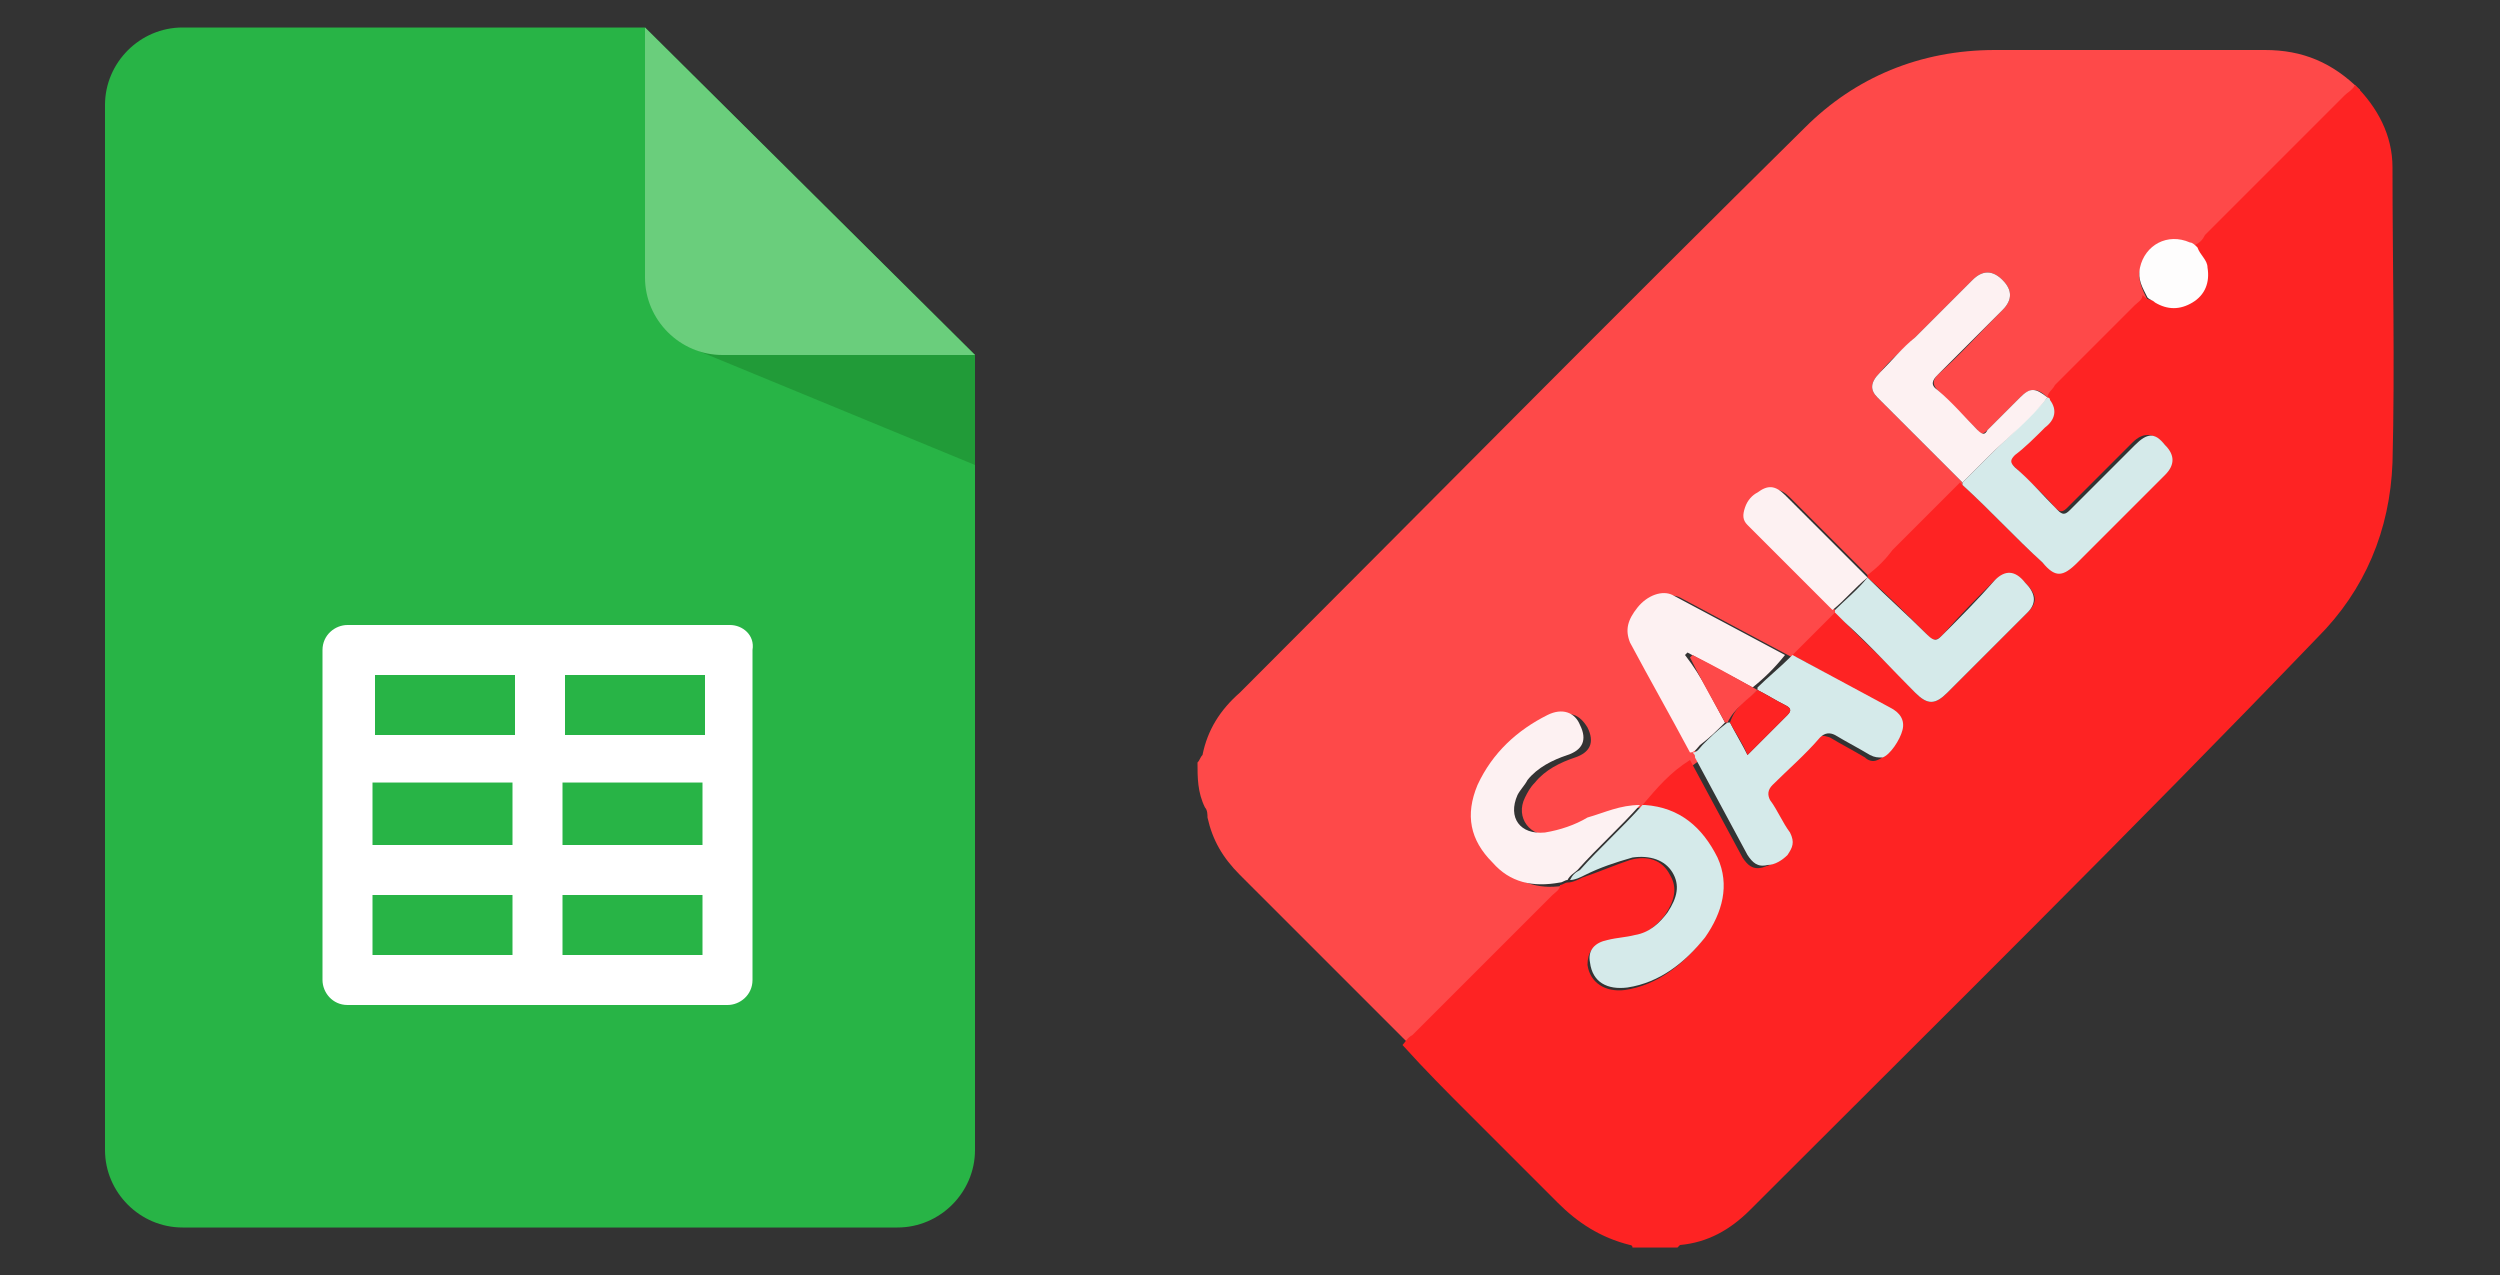
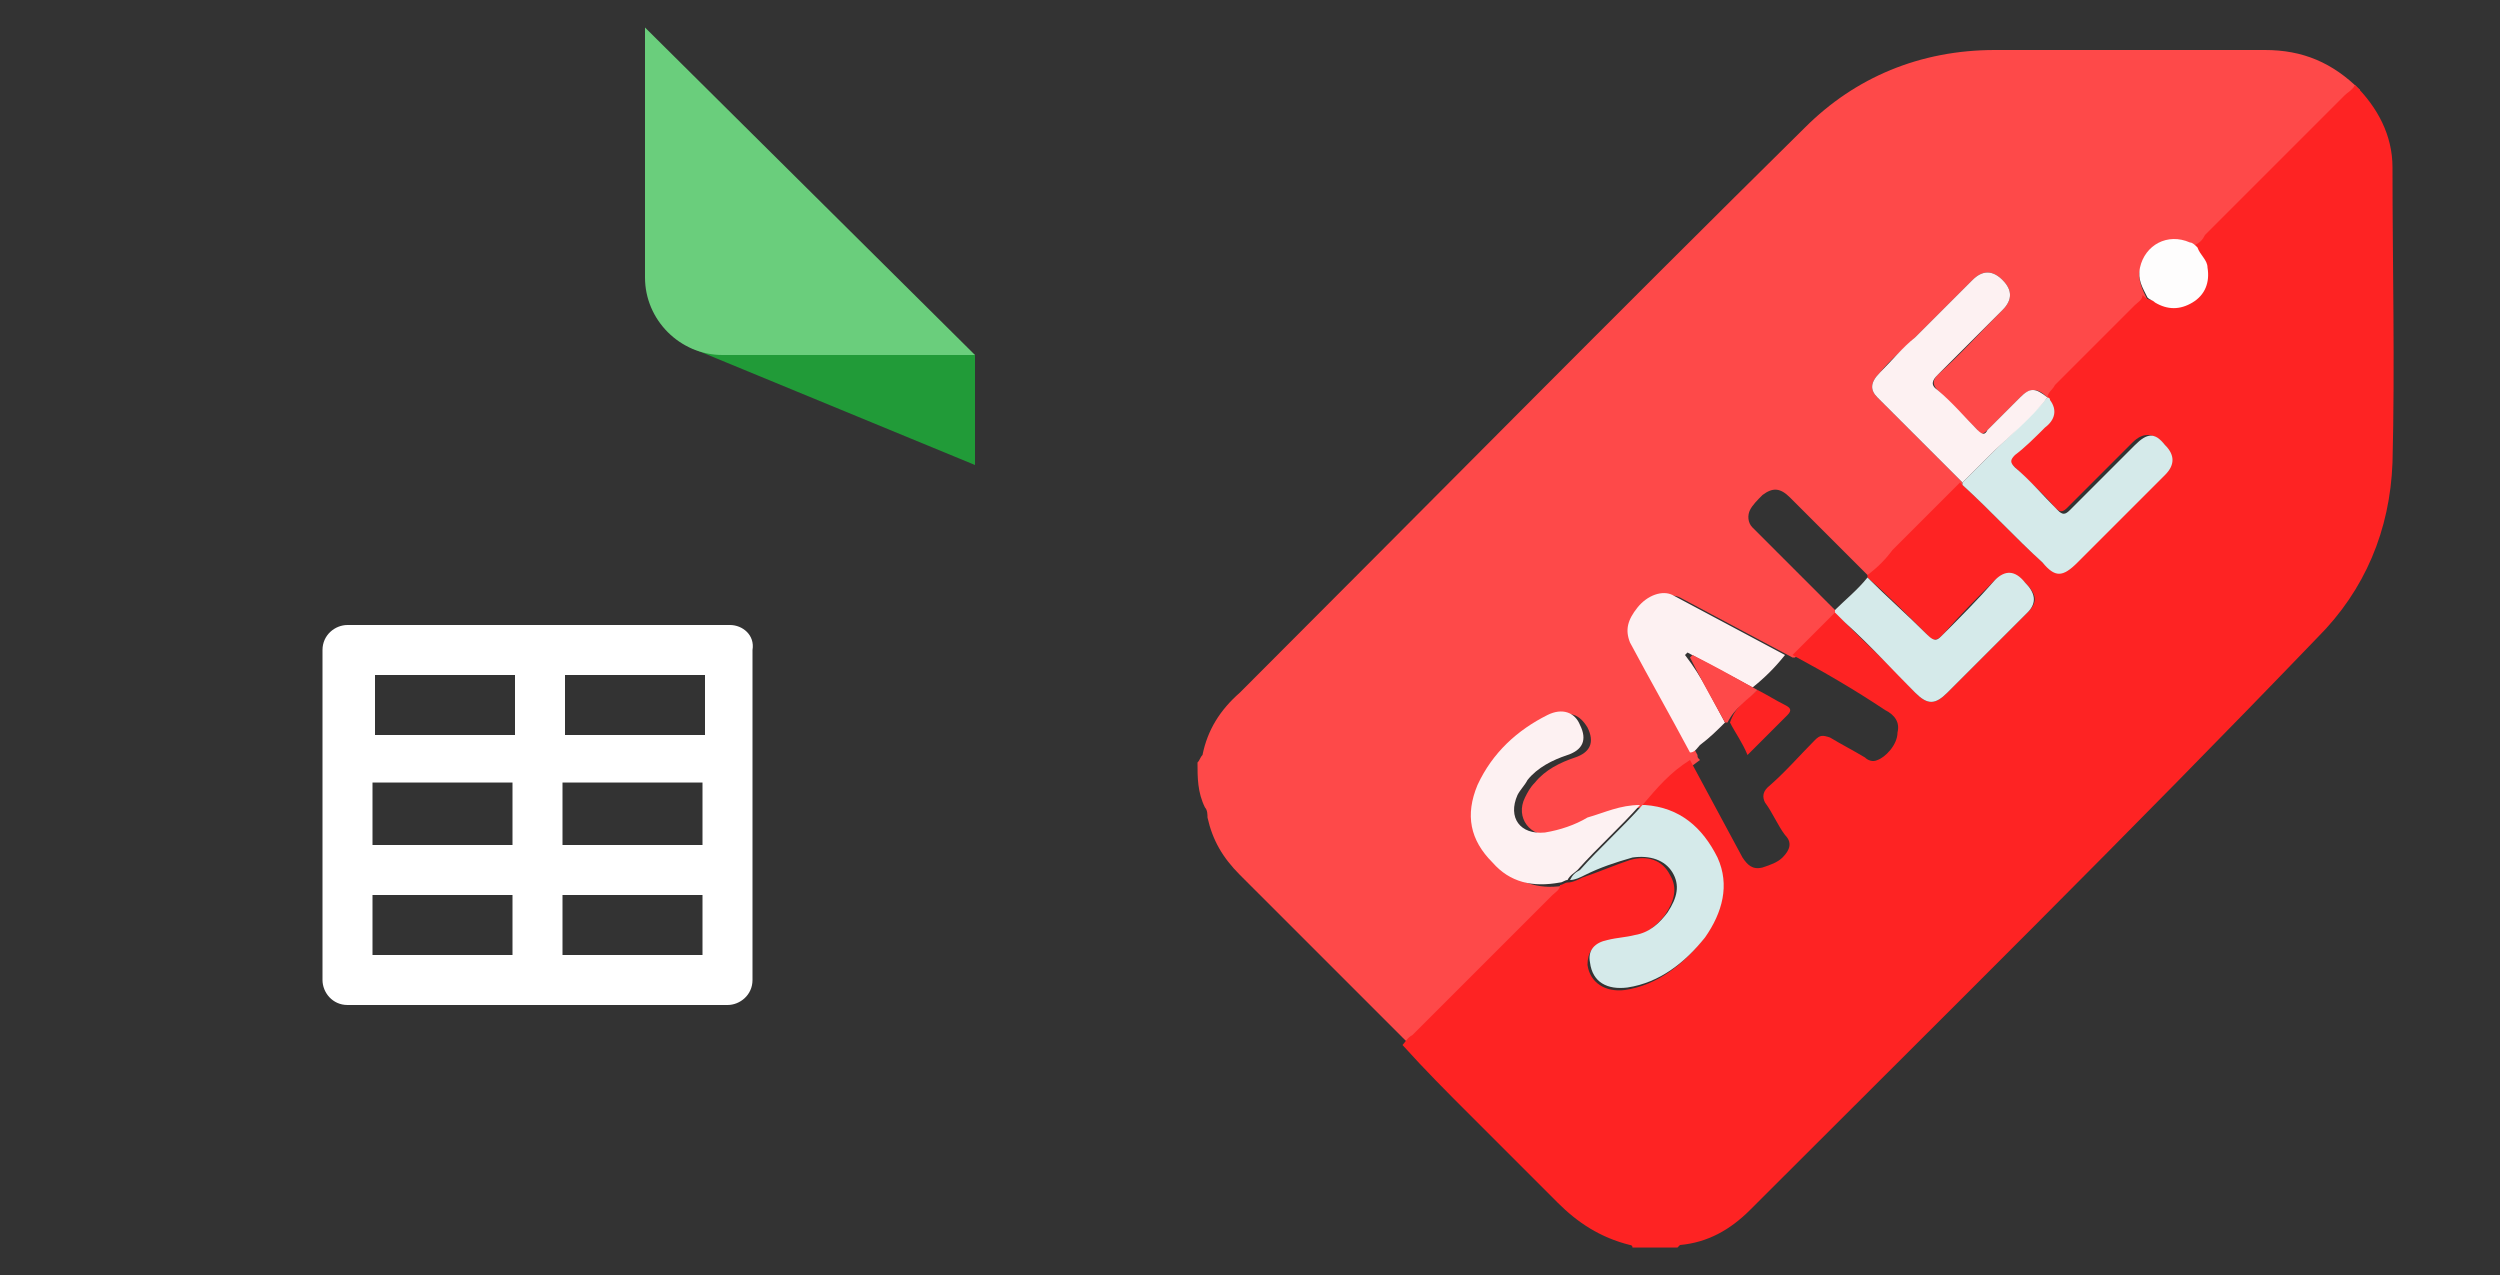
<svg xmlns="http://www.w3.org/2000/svg" version="1.1" id="Слой_1" x="0px" y="0px" viewBox="0 0 100 51" style="enable-background:new 0 0 100 51;" xml:space="preserve">
  <rect x="0" y="0" width="100" height="51" fill="#333333" stroke="none" />
  <style type="text/css"> .st0{fill:#28B446;} .st1{fill:#219B38;} .st2{fill:#6ACE7C;} .st3{fill:#FFFFFF;} .st4{fill:#FE4949;} .st5{fill:#FE2323;} .st6{fill:#D5EAEA;} .st7{fill:#FDF1F2;} .st8{fill:#FEFDFD;} </style>
-   <path class="st0" d="M39,14.2V46c0,1.7-1.4,3.1-3.1,3.1H7.3c-1.7,0-3.1-1.4-3.1-3.1V4.2c0-1.7,1.4-3.1,3.1-3.1h18.5L39,14.2z" />
  <polygon class="st1" points="27.6,13.9 39,18.6 39,14.2 32.5,12.3 " />
  <path class="st2" d="M39,14.2H28.9c-1.7,0-3.1-1.4-3.1-3.1V1.1L39,14.2z" />
  <path class="st3" d="M29.2,25H13.9c-0.5,0-1,0.4-1,1v13.2c0,0.5,0.4,1,1,1h15.2c0.5,0,1-0.4,1-1V26C30.2,25.4,29.7,25,29.2,25z M14.9,31.3h5.6v2.5h-5.6V31.3z M22.5,31.3h5.6v2.5h-5.6V31.3z M28.2,29.4h-5.6V27h5.6V29.4L28.2,29.4z M20.6,27v2.4h-5.6V27H20.6z M14.9,35.8h5.6v2.4h-5.6V35.8z M22.5,38.2v-2.4h5.6v2.4H22.5z" />
  <path class="st4" d="M47.9,30.5c0.1-0.1,0.1-0.2,0.2-0.3c0.2-1,0.7-1.8,1.5-2.5c7.5-7.5,15-15.1,22.6-22.6C74.2,3.1,76.8,2,79.8,2 c3.6,0,7.2,0,10.8,0c1.5,0,2.7,0.5,3.8,1.6c-0.1,0.1-0.3,0.2-0.4,0.4c-1.9,1.9-3.7,3.7-5.6,5.6c-0.1,0.1-0.2,0.3-0.4,0.4 c-0.1-0.1-0.2-0.1-0.4-0.2c-0.9-0.4-1.8,0.1-2,1c-0.1,0.4,0.1,0.8,0.3,1.2c-0.1,0.2-0.2,0.3-0.3,0.4c-1.1,1.1-2.1,2.1-3.2,3.2 C82.2,15.6,82,15.7,82,16c0,0-0.1,0-0.1-0.1c-0.4-0.4-0.7-0.4-1.1,0c-0.4,0.4-0.8,0.8-1.3,1.3c-0.2,0.2-0.3,0.2-0.4,0 c-0.5-0.5-1.1-1.1-1.6-1.6c-0.2-0.2-0.2-0.4,0-0.6c0.9-0.8,1.7-1.7,2.6-2.6c0.4-0.4,0.4-0.8,0-1.2c-0.4-0.4-0.8-0.4-1.2,0 c-0.8,0.8-1.5,1.5-2.3,2.3c-0.5,0.5-1,0.9-1.4,1.4c-0.4,0.4-0.4,0.7-0.1,1c1.1,1.1,2.3,2.3,3.4,3.4c0,0,0,0.1,0,0.1 c-0.9,0.9-1.8,1.8-2.7,2.7c-0.3,0.3-0.6,0.7-1,1c-0.1-0.1-0.2-0.2-0.3-0.3c-1-1-2-2-2.9-2.9c-0.4-0.4-0.7-0.4-1.1-0.1 c-0.2,0.2-0.4,0.4-0.5,0.6c-0.1,0.2-0.1,0.5,0.1,0.7c1.1,1.1,2.3,2.3,3.4,3.4c0,0,0,0.1,0,0.1c-0.6,0.6-1.1,1.1-1.7,1.7 c0,0-0.1,0-0.1,0c-1.5-0.8-3-1.6-4.5-2.4c-0.4-0.2-1,0-1.4,0.5c-0.5,0.5-0.6,0.9-0.3,1.4c0.8,1.5,1.6,2.9,2.4,4.4 c0,0.1,0,0.1,0.1,0.2c-0.7,0.5-1.3,1.1-1.9,1.8c0,0,0,0.1,0,0.1c-0.1,0-0.2,0-0.3,0c-0.7,0-1.4,0.2-2,0.5c-0.6,0.2-1.1,0.5-1.7,0.6 c-0.9,0.1-1.5-0.7-1.1-1.5c0.1-0.2,0.2-0.4,0.4-0.6c0.4-0.5,1-0.8,1.6-1c0.6-0.2,0.8-0.6,0.5-1.2c-0.3-0.5-0.7-0.7-1.3-0.4 c-1.3,0.6-2.3,1.5-2.8,2.8c-0.5,1.1-0.3,2.2,0.6,3.1c0.8,0.8,1.7,1,2.7,0.8c0,0.2-0.2,0.3-0.3,0.4c-1.9,1.9-3.7,3.7-5.6,5.6 c-0.1,0.1-0.2,0.3-0.4,0.4c-2.3-2.3-4.5-4.5-6.8-6.8c-0.7-0.7-1.1-1.4-1.3-2.3c0-0.1,0-0.3-0.1-0.4C47.9,31.7,47.9,31.1,47.9,30.5z" />
  <path class="st5" d="M71.7,26.2c0.6-0.6,1.1-1.1,1.7-1.7c0.2,0.1,0.3,0.3,0.4,0.4c0.9,0.9,1.9,1.8,2.8,2.8c0.5,0.5,0.8,0.5,1.3,0 c1.1-1.1,2.1-2.1,3.2-3.2c0.4-0.4,0.4-0.7-0.1-1.2c-0.4-0.4-0.8-0.4-1.2-0.1c-0.7,0.7-1.4,1.4-2.1,2.2c-0.2,0.2-0.4,0.3-0.6,0 c-0.8-0.8-1.6-1.6-2.4-2.3c0,0,0-0.1,0-0.1c0.4-0.3,0.7-0.6,1-1c0.9-0.9,1.8-1.8,2.7-2.7c1.1,1,2.1,2.1,3.2,3.1 c0.6,0.6,0.9,0.6,1.4,0c1.2-1.2,2.3-2.3,3.5-3.5c0.4-0.4,0.4-0.8,0-1.2c-0.4-0.4-0.8-0.4-1.2,0c-0.9,0.9-1.7,1.7-2.6,2.6 c-0.2,0.2-0.3,0.2-0.5,0c-0.5-0.6-1.1-1.1-1.7-1.7c-0.2-0.2-0.2-0.3,0-0.5c0.4-0.4,0.8-0.8,1.2-1.1c0.4-0.3,0.5-0.7,0.2-1.1 c0-0.2,0.2-0.3,0.3-0.5c1.1-1.1,2.1-2.1,3.2-3.2c0.1-0.1,0.3-0.2,0.3-0.4c0.1,0.1,0.2,0.2,0.4,0.2c0.5,0.3,1,0.3,1.5,0 c0.5-0.3,0.7-0.8,0.6-1.4c0-0.3-0.3-0.5-0.4-0.8c0.2-0.1,0.3-0.2,0.4-0.4c1.9-1.9,3.7-3.7,5.6-5.6c0.1-0.1,0.3-0.2,0.4-0.4 c0.9,0.9,1.5,2,1.5,3.3c0,3.9,0.1,7.9,0,11.8c-0.1,2.7-1.1,5.1-3,7C85.2,33.3,77.6,40.8,70,48.4c-0.8,0.8-1.7,1.3-2.8,1.4 c0,0-0.1,0.1-0.1,0.1c-0.6,0-1.2,0-1.8,0c0-0.1-0.1-0.1-0.1-0.1c-1.2-0.3-2.1-0.9-2.9-1.7c-1.2-1.2-2.4-2.4-3.5-3.5 c-0.9-0.9-1.8-1.8-2.7-2.8c0.1-0.1,0.2-0.3,0.4-0.4c1.9-1.9,3.7-3.7,5.6-5.6c0.1-0.1,0.3-0.2,0.3-0.4c0.1,0,0.2-0.1,0.3-0.1 c0.2,0,0.4-0.1,0.6-0.2c0.6-0.2,1.3-0.5,1.9-0.7c0.7-0.2,1.3,0,1.6,0.6c0.3,0.5,0.2,1-0.2,1.6c-0.3,0.4-0.8,0.8-1.3,0.9 c-0.3,0.1-0.7,0.1-1.1,0.2c-0.5,0.1-0.7,0.4-0.7,0.9c0.1,0.7,0.7,1.1,1.5,1c1.3-0.2,2.3-1,3.1-2c0.7-1,1-2.1,0.5-3.2 c-0.6-1.2-1.5-2-2.9-2.1c0,0,0-0.1,0-0.1c0.6-0.7,1.1-1.3,1.9-1.8c0.7,1.3,1.4,2.6,2.1,3.9c0.2,0.3,0.4,0.5,0.8,0.4 c0.3-0.1,0.6-0.2,0.8-0.4c0.3-0.3,0.4-0.6,0.1-0.9c-0.3-0.4-0.5-0.9-0.8-1.3c-0.1-0.2-0.1-0.4,0.1-0.6c0.7-0.6,1.3-1.3,1.9-1.9 c0.2-0.2,0.3-0.2,0.6-0.1c0.5,0.3,0.9,0.5,1.4,0.8c0.1,0.1,0.3,0.2,0.5,0.1c0.3-0.1,0.8-0.6,0.8-1.1c0.1-0.4-0.1-0.7-0.5-0.9 C74.2,27.6,73,26.9,71.7,26.2z" />
-   <path class="st6" d="M71.7,26.2c1.3,0.7,2.6,1.4,3.9,2.1c0.4,0.2,0.6,0.5,0.5,0.9c-0.1,0.4-0.5,1-0.8,1.1c-0.2,0-0.3,0-0.5-0.1 c-0.5-0.3-0.9-0.5-1.4-0.8c-0.2-0.1-0.4-0.1-0.6,0.1c-0.6,0.7-1.3,1.3-1.9,1.9c-0.2,0.2-0.2,0.4-0.1,0.6c0.3,0.4,0.5,0.9,0.8,1.3 c0.2,0.4,0.1,0.6-0.1,0.9c-0.2,0.2-0.5,0.4-0.8,0.4c-0.4,0.1-0.6-0.1-0.8-0.4c-0.7-1.3-1.4-2.6-2.1-3.9c0-0.1,0-0.1-0.1-0.2 c0.2,0,0.3-0.2,0.4-0.3c0.3-0.3,0.6-0.6,1-0.9c0,0,0.1,0,0.1,0c0.2,0.4,0.5,0.9,0.7,1.3c0.6-0.6,1.1-1.1,1.6-1.6 c0.2-0.2,0.1-0.3-0.1-0.4c-0.4-0.2-0.7-0.4-1.1-0.6c0,0,0-0.1,0-0.1C70.7,27.1,71.2,26.7,71.7,26.2C71.6,26.2,71.6,26.2,71.7,26.2z" />
  <path class="st6" d="M65.8,32.2c1.4,0.1,2.3,0.9,2.9,2.1c0.5,1.1,0.2,2.2-0.5,3.2c-0.8,1-1.8,1.8-3.1,2c-0.8,0.1-1.4-0.2-1.5-1 c-0.1-0.5,0.2-0.8,0.7-0.9c0.4-0.1,0.7-0.1,1.1-0.2c0.6-0.1,1-0.5,1.3-0.9c0.4-0.6,0.5-1.1,0.2-1.6c-0.3-0.5-0.9-0.7-1.6-0.6 c-0.7,0.2-1.3,0.4-1.9,0.7c-0.2,0.1-0.4,0.2-0.6,0.2c0.1-0.2,0.2-0.3,0.4-0.4c0.8-0.9,1.7-1.7,2.5-2.6 C65.7,32.2,65.8,32.2,65.8,32.2z" />
  <path class="st6" d="M82,16c0.3,0.4,0.2,0.8-0.2,1.1c-0.4,0.4-0.8,0.8-1.2,1.1c-0.2,0.2-0.2,0.3,0,0.5c0.6,0.5,1.1,1.1,1.7,1.7 c0.2,0.2,0.3,0.2,0.5,0c0.9-0.9,1.7-1.7,2.6-2.6c0.5-0.5,0.8-0.5,1.2,0c0.4,0.4,0.4,0.8,0,1.2c-1.2,1.2-2.3,2.3-3.5,3.5 c-0.6,0.6-0.9,0.6-1.4,0c-1.1-1-2.1-2.1-3.2-3.1c0,0,0-0.1,0-0.1c0.3-0.3,0.7-0.7,1-1c0.8-0.8,1.6-1.5,2.4-2.4 C81.9,15.9,82,15.9,82,16z" />
  <path class="st7" d="M81.9,15.9c-0.7,0.9-1.6,1.6-2.4,2.4c-0.3,0.3-0.7,0.7-1,1c-1.1-1.1-2.3-2.3-3.4-3.4c-0.3-0.3-0.3-0.6,0.1-1 c0.5-0.5,0.9-1,1.4-1.4c0.8-0.8,1.5-1.5,2.3-2.3c0.4-0.4,0.8-0.4,1.2,0c0.4,0.4,0.4,0.8,0,1.2c-0.9,0.9-1.7,1.7-2.6,2.6 c-0.2,0.2-0.3,0.4,0,0.6c0.6,0.5,1.1,1.1,1.6,1.6c0.2,0.2,0.3,0.2,0.4,0c0.4-0.4,0.8-0.8,1.3-1.3C81.2,15.5,81.4,15.5,81.9,15.9z" />
  <path class="st7" d="M65.6,32.2c-0.8,0.9-1.7,1.7-2.5,2.6c-0.1,0.1-0.3,0.2-0.4,0.4c-0.1,0-0.2,0.1-0.3,0.1c-1.1,0.2-2,0-2.7-0.8 c-0.9-0.9-1.1-1.9-0.6-3.1c0.6-1.3,1.6-2.2,2.8-2.8c0.6-0.3,1.1-0.1,1.3,0.4c0.3,0.6,0.1,1-0.5,1.2c-0.6,0.2-1.2,0.5-1.6,1 c-0.1,0.2-0.3,0.4-0.4,0.6c-0.4,0.9,0.1,1.6,1.1,1.5c0.6-0.1,1.2-0.3,1.7-0.6C64.2,32.5,64.8,32.2,65.6,32.2z" />
  <path class="st7" d="M69,28.9c-0.3,0.3-0.6,0.6-1,0.9c-0.1,0.1-0.2,0.3-0.4,0.3c-0.8-1.5-1.6-2.9-2.4-4.4c-0.2-0.5-0.1-0.9,0.3-1.4 c0.4-0.5,1-0.7,1.4-0.5c1.5,0.8,3,1.6,4.5,2.4c-0.4,0.5-0.8,0.9-1.3,1.3c-0.9-0.5-1.7-0.9-2.6-1.4c0,0,0,0-0.1,0.1 C68.1,27.1,68.5,28,69,28.9z" />
  <path class="st6" d="M74.7,23.1c0.8,0.8,1.6,1.5,2.4,2.3c0.3,0.3,0.4,0.2,0.6,0c0.7-0.7,1.4-1.4,2.1-2.2c0.4-0.4,0.8-0.4,1.2,0.1 c0.4,0.4,0.5,0.8,0.1,1.2c-1.1,1.1-2.1,2.1-3.2,3.2c-0.5,0.5-0.8,0.5-1.3,0c-0.9-0.9-1.8-1.9-2.8-2.8c-0.1-0.1-0.3-0.3-0.4-0.4 c0,0,0-0.1,0-0.1C73.8,24,74.3,23.6,74.7,23.1z" />
-   <path class="st7" d="M74.7,23.1c-0.5,0.4-0.9,0.9-1.4,1.3c-1.1-1.1-2.3-2.3-3.4-3.4c-0.2-0.2-0.2-0.4-0.1-0.7 c0.1-0.3,0.3-0.5,0.5-0.6c0.4-0.3,0.7-0.3,1.1,0.1c1,1,2,2,2.9,2.9C74.5,22.9,74.6,23,74.7,23.1C74.7,23.1,74.7,23.1,74.7,23.1z" />
  <path class="st8" d="M87.9,9.9c0.1,0.3,0.4,0.5,0.4,0.8c0.1,0.6-0.1,1.1-0.6,1.4c-0.5,0.3-1,0.3-1.5,0C86.1,12,86,12,85.9,11.9 c-0.2-0.4-0.4-0.7-0.3-1.2c0.2-0.9,1.1-1.4,2-1C87.7,9.7,87.8,9.8,87.9,9.9z" />
  <path class="st5" d="M70.3,27.6c0.4,0.2,0.7,0.4,1.1,0.6c0.2,0.1,0.3,0.2,0.1,0.4c-0.5,0.5-1.1,1.1-1.6,1.6 c-0.2-0.5-0.5-0.9-0.7-1.3C69.4,28.3,69.8,28,70.3,27.6z" />
  <path class="st4" d="M70.3,27.6c-0.4,0.4-0.9,0.7-1.2,1.3c0,0-0.1,0-0.1,0c-0.5-0.9-1-1.8-1.4-2.6c0,0,0,0,0.1-0.1 C68.5,26.6,69.4,27.1,70.3,27.6C70.2,27.6,70.3,27.6,70.3,27.6z" />
</svg>